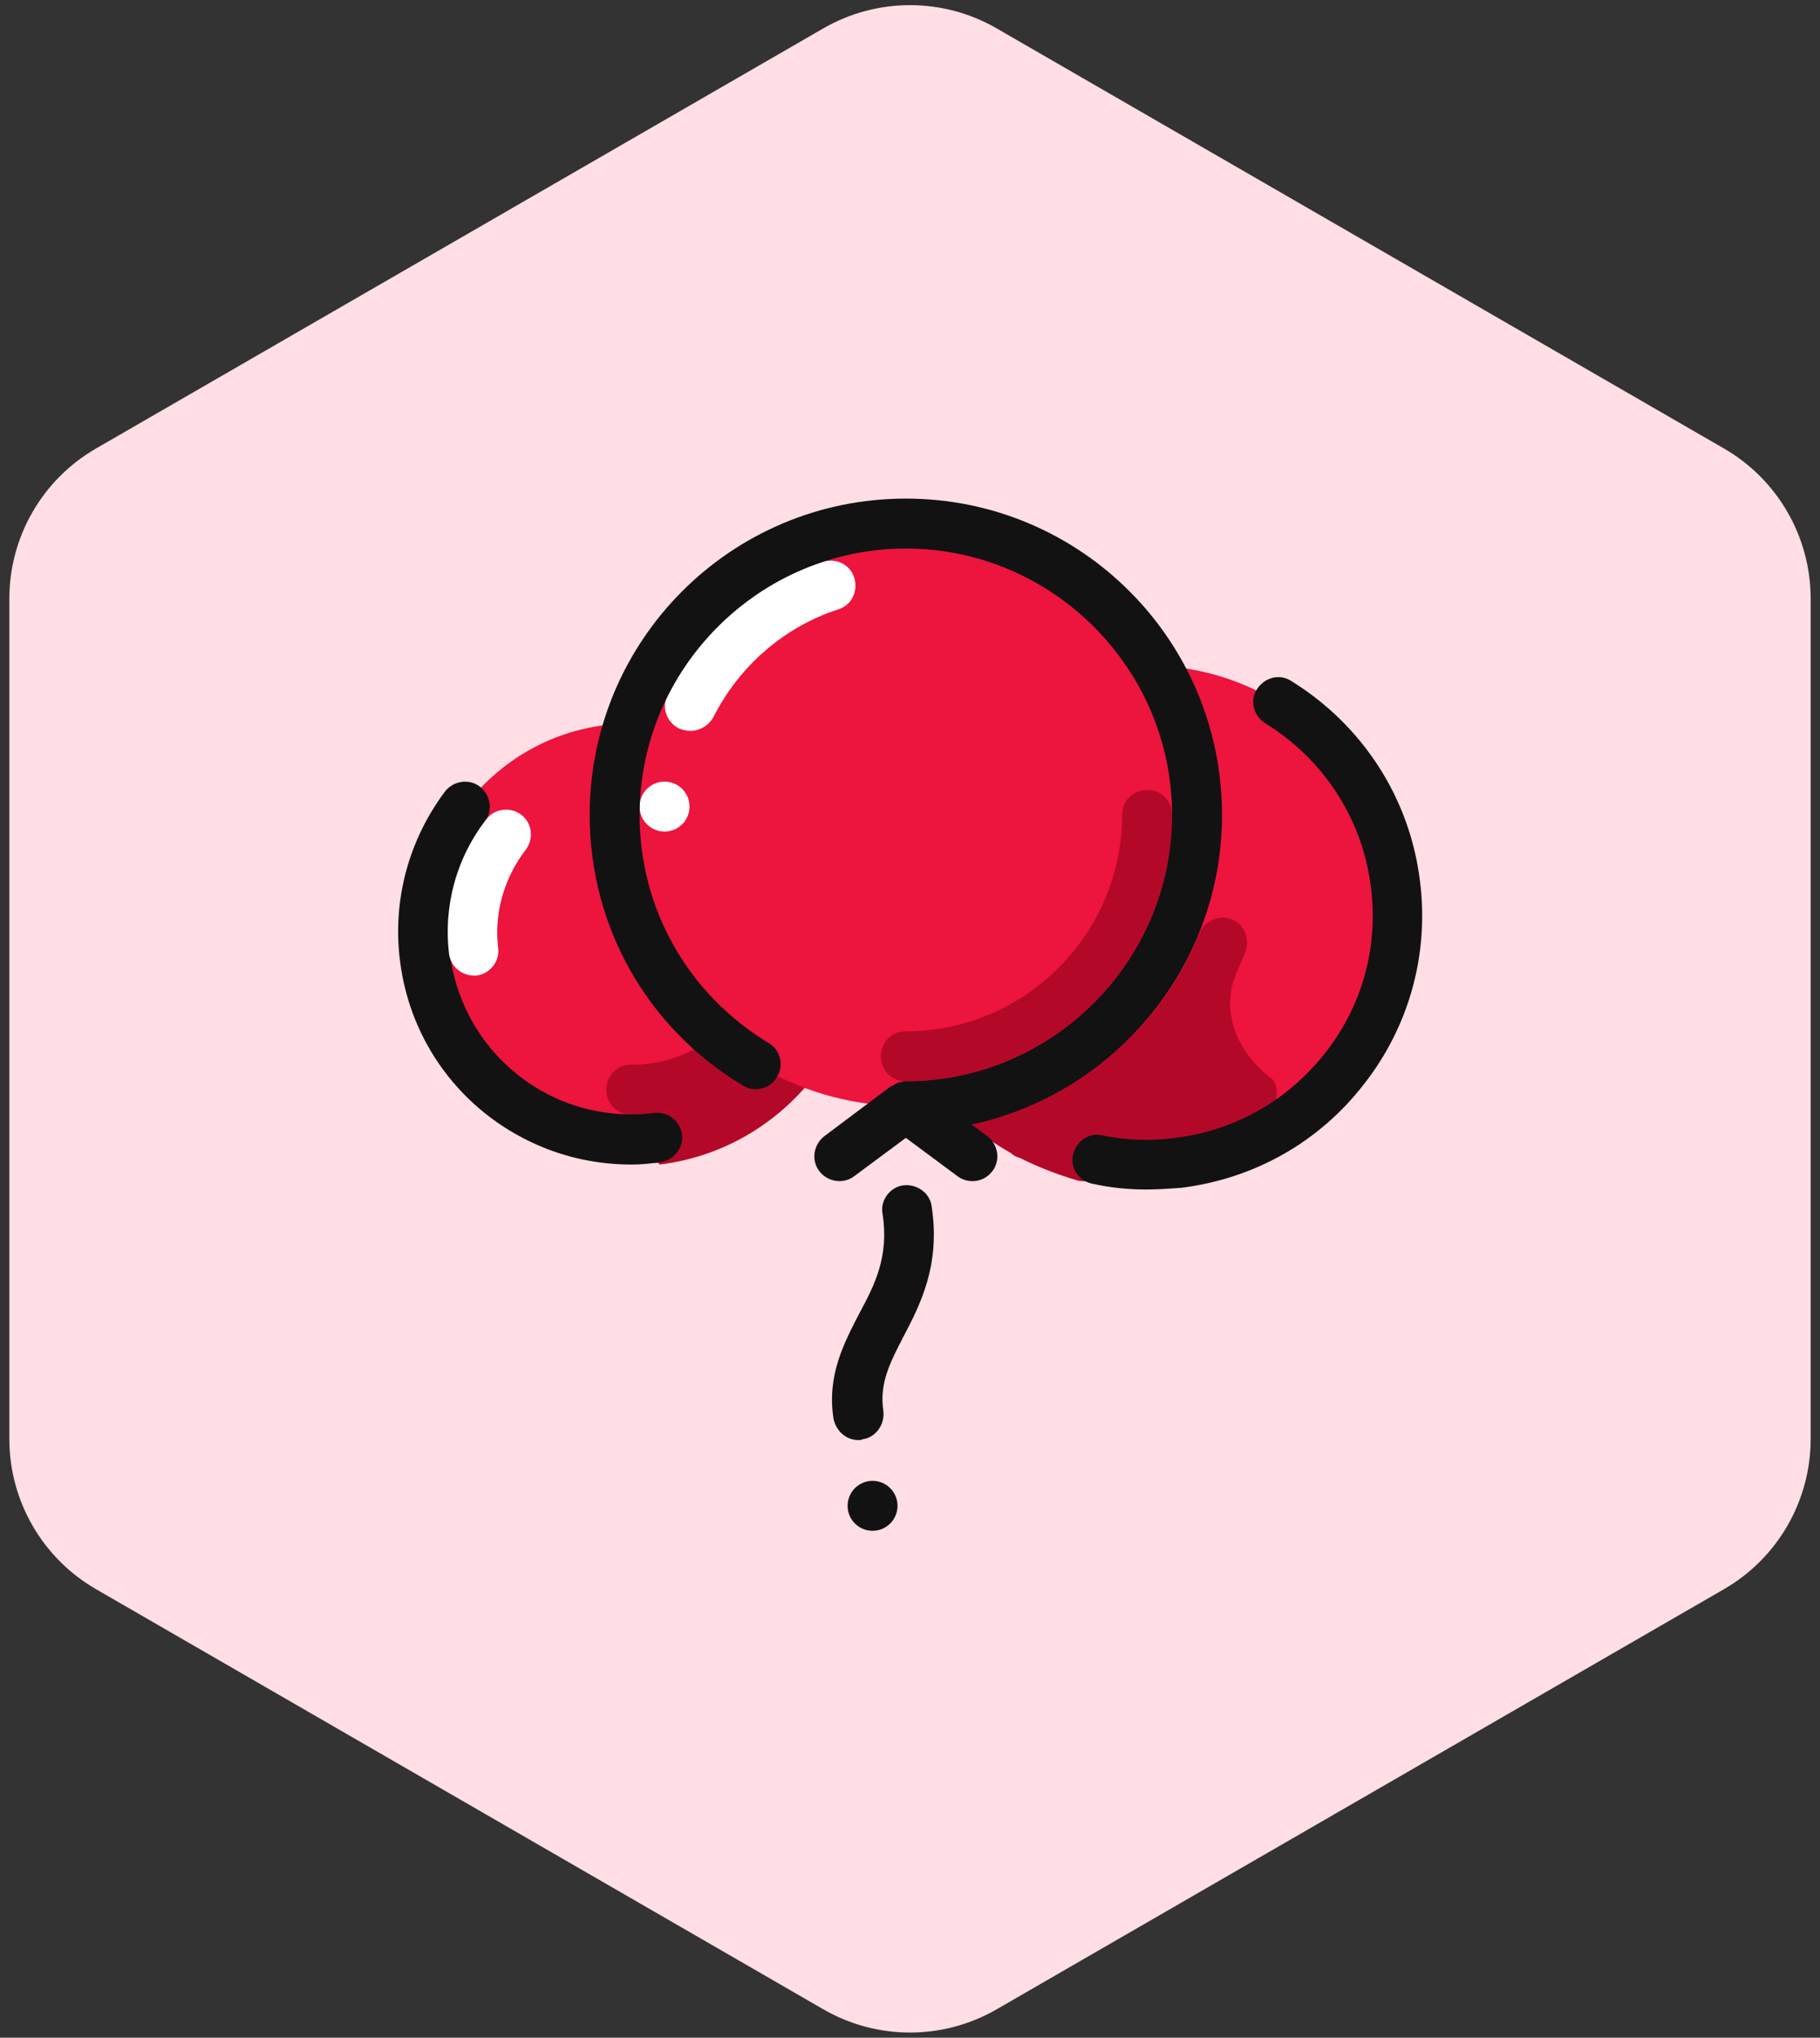
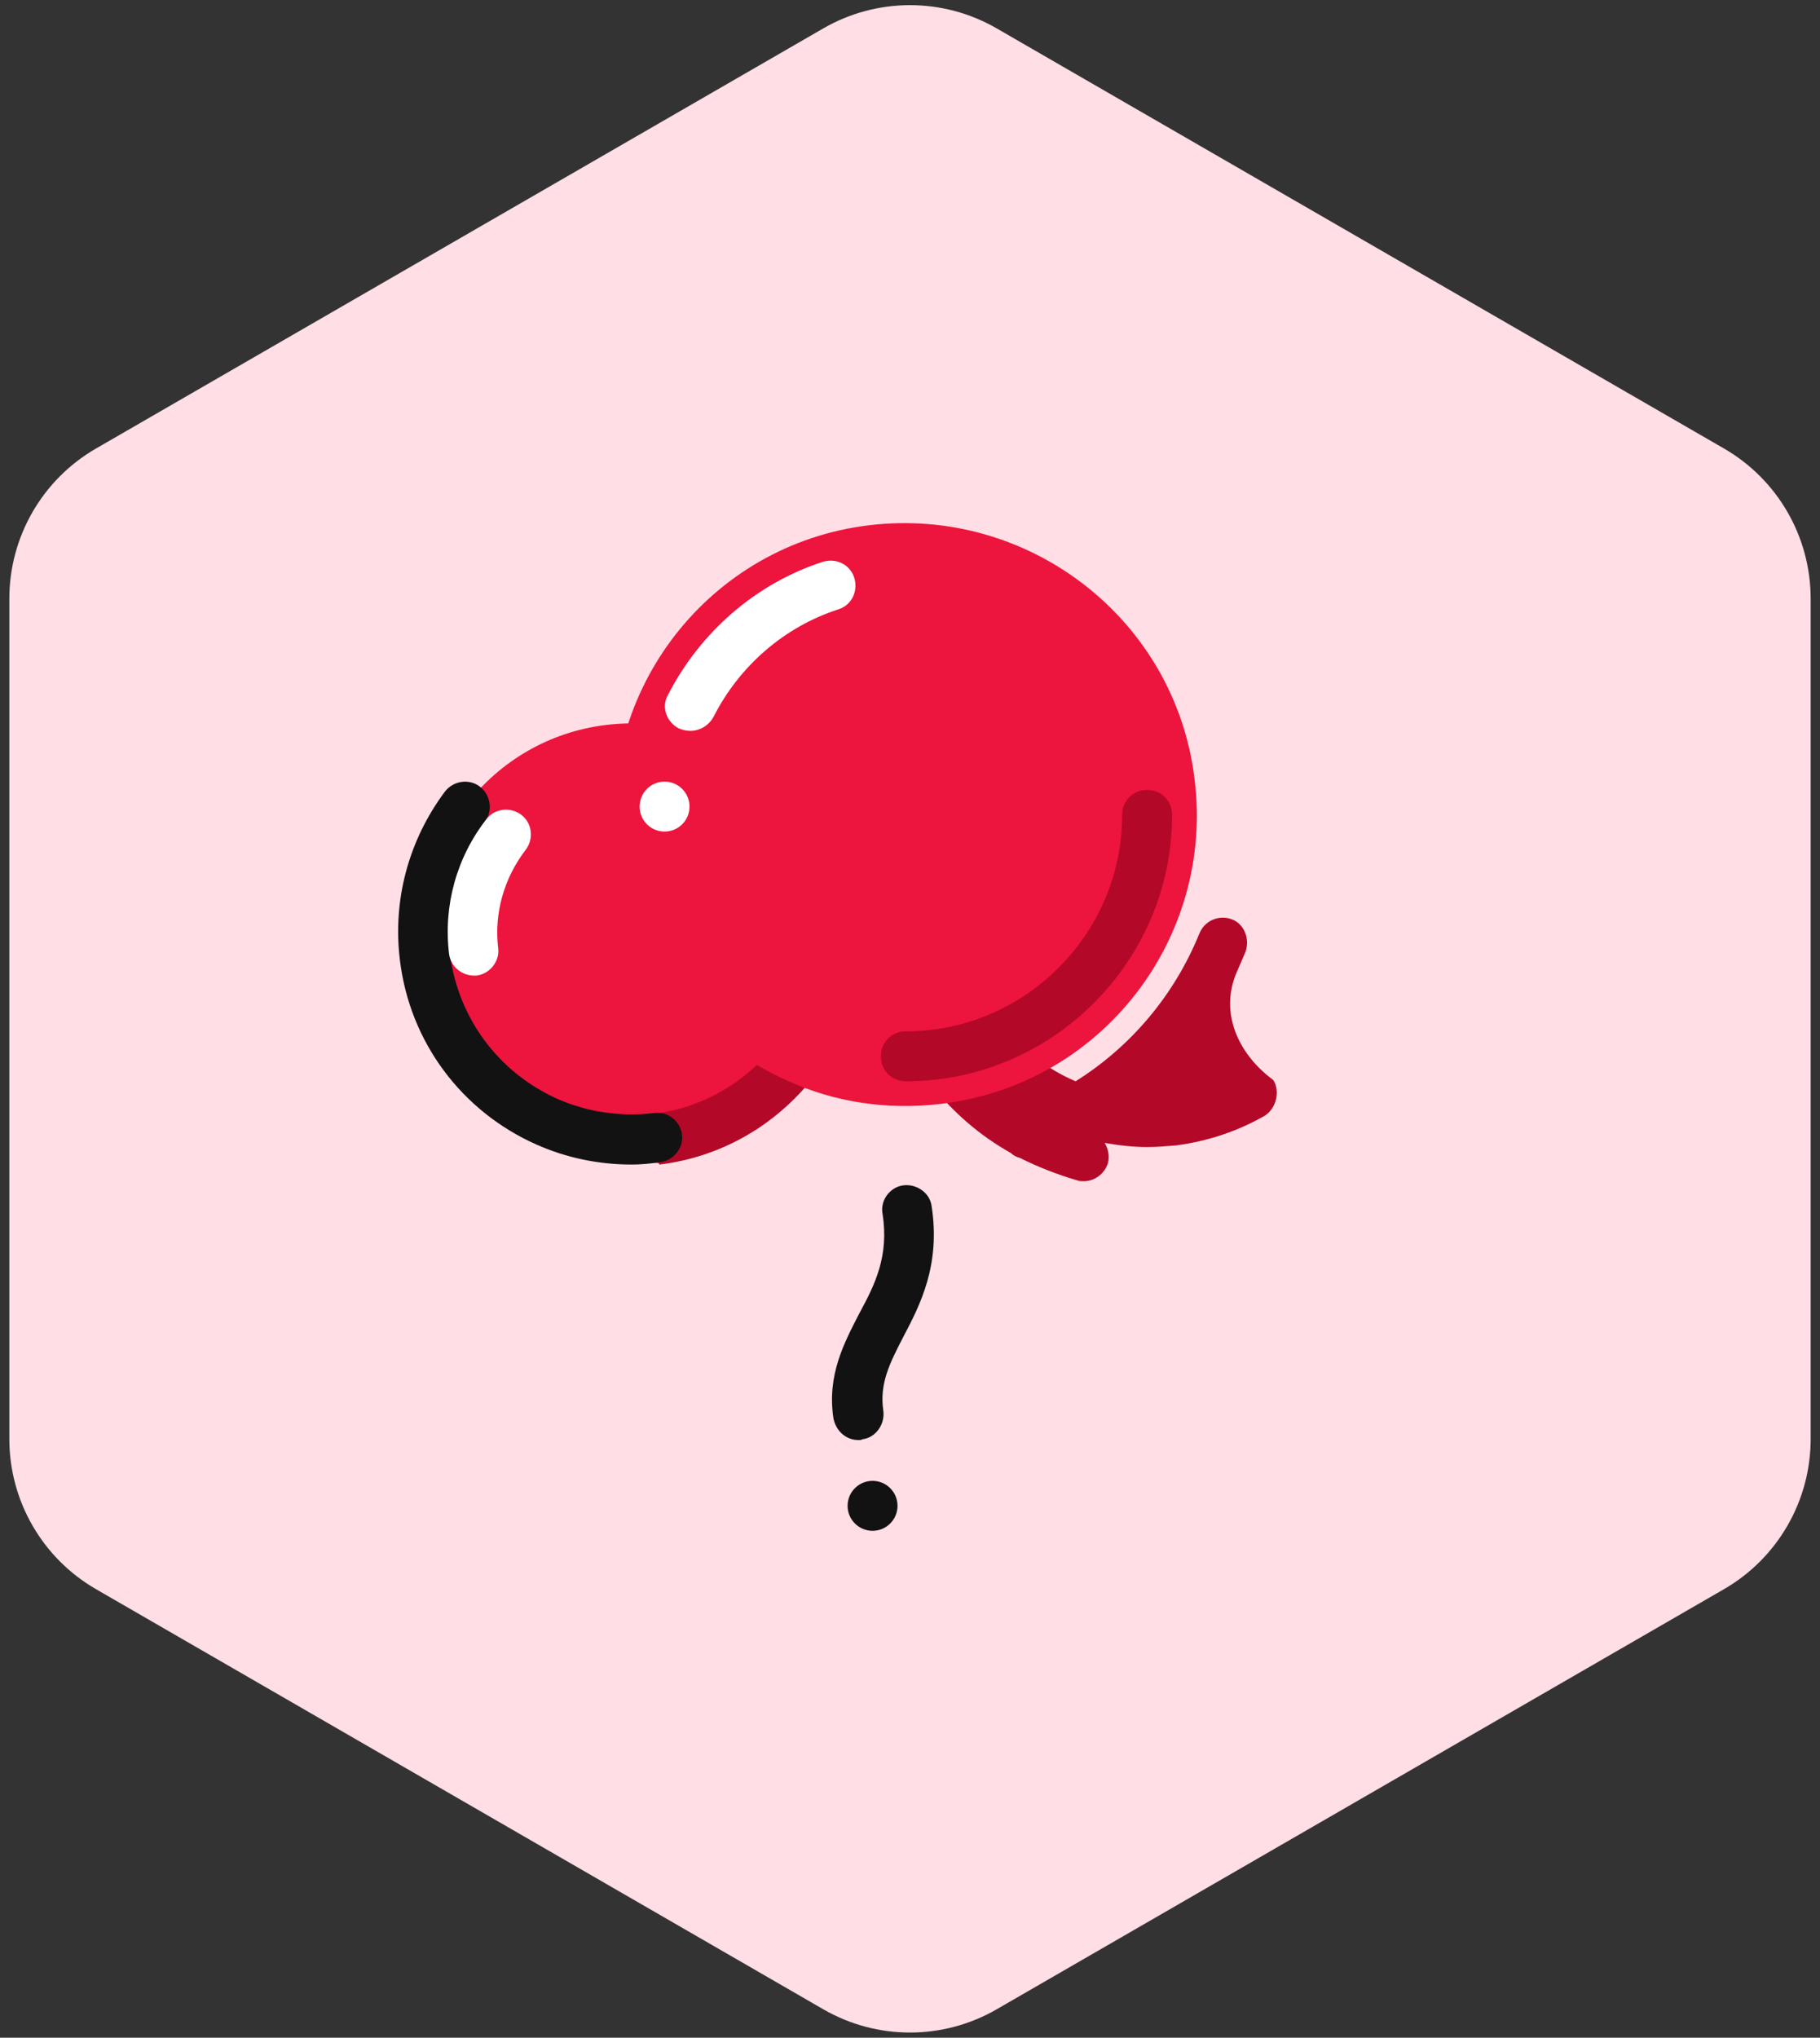
<svg xmlns="http://www.w3.org/2000/svg" xmlns:xlink="http://www.w3.org/1999/xlink" height="94" viewBox="0 0 84 94" width="84">
  <rect x="0" y="0" width="84" height="94" fill="#333333" stroke="none" />
  <defs>
    <path id="a" d="m52 2.309 33.569 19.381c2.475 1.429 4 4.07 4 6.928v38.762c0 2.858-1.525 5.499-4 6.928l-33.569 19.381c-2.475 1.429-5.525 1.429-8 0l-33.569-19.381c-2.475-1.429-4-4.07-4-6.928v-38.762c0-2.858 1.525-5.499 4-6.928l33.569-19.381c2.475-1.429 5.525-1.429 8 0z" />
    <mask id="b" fill="#fff">
      <use fill="#fff" fill-rule="evenodd" xlink:href="#a" />
    </mask>
  </defs>
  <g fill="none" fill-rule="evenodd" transform="translate(-6 -1)">
    <use fill="#ffdee5" xlink:href="#a" />
    <g mask="url(#b)">
      <g transform="translate(24 24)">
        <g transform="translate(0 10.368)">
          <path d="m20.659 8.41c.653 5.261-3.072 10.061-8.333 10.714-1.805.23-3.533-.077-5.107-.768-2.957-1.306-5.184-4.109-5.606-7.565-.653-5.261 3.072-10.061 8.333-10.714s10.061 3.072 10.714 8.333z" fill="#ed143d" />
          <path d="m12.326 20.275c-.576 0-1.075-.422-1.152-.998-.077-.614.384-1.19.998-1.267 2.227-.269 4.224-1.421 5.606-3.187s1.997-3.994 1.728-6.221c-.077-.614.384-1.19.998-1.267s1.19.384 1.267.998c.346 2.842-.422 5.683-2.189 7.949s-4.301 3.725-7.142 4.07c-.038-.077-.077-.077-.115-.077z" fill="#b40828" />
-           <path d="m11.136 18.048c-.653 0-1.152-.499-1.152-1.152s.499-1.152 1.152-1.152c.269 0 .499 0 .768-.038 1.613-.192 3.072-1.037 4.07-2.304.384-.499 1.114-.576 1.613-.192s.576 1.114.192 1.613c-1.382 1.766-3.379 2.918-5.606 3.187-.346 0-.691.038-1.037.038z" fill="#b40828" />
          <path d="m11.136 20.352c-1.498 0-2.995-.307-4.378-.922-3.456-1.536-5.837-4.723-6.298-8.486-.346-2.765.384-5.53 2.074-7.795.384-.499 1.114-.614 1.613-.23s.614 1.114.23 1.613c-1.306 1.766-1.882 3.917-1.613 6.106.384 2.957 2.227 5.453 4.954 6.682 1.382.614 2.957.845 4.493.653.614-.077 1.19.384 1.267.998s-.384 1.19-.998 1.267c-.461.077-.922.115-1.344.115z" fill="#121212" />
          <path d="m3.878 11.635c-.576 0-1.075-.422-1.152-.998-.269-2.227.346-4.454 1.728-6.221.384-.499 1.114-.576 1.613-.192s.576 1.114.192 1.613c-.998 1.306-1.459 2.918-1.267 4.531.077.614-.384 1.19-.998 1.267 0 0-.038 0-.115 0z" fill="#fff" />
        </g>
        <g transform="translate(22.656 7.68)">
-           <path d="m23.347 8.256c1.805 6.106-1.69 12.518-7.795 14.323-2.074.614-4.224.614-6.182.115-3.763-.998-6.95-3.878-8.141-7.872-1.805-6.106 1.69-12.518 7.795-14.323s12.518 1.651 14.323 7.757z" fill="#ed143d" />
          <path d="m18.125 19.162s-.038-.038-.038-.038c-1.651-1.229-2.496-3.187-1.613-5.069.115-.269.23-.538.346-.806.192-.499.038-1.114-.422-1.421-.614-.384-1.421-.115-1.69.538-1.152 2.842-3.149 5.222-5.722 6.835-2.765-1.19-4.608-3.686-4.992-6.643-.077-.614-.614-1.075-1.229-1.037-.653.038-1.152.653-1.075 1.306.038.346.115.653.154.96-.307-.192-.73-.23-1.114-.038-.538.269-.73.883-.576 1.421.96 3.149 3.034 5.76 5.837 7.334.115.115.269.192.422.23.845.422 1.728.768 2.65 1.037.115.038.192.038.307.038.499 0 .96-.346 1.114-.845.077-.346 0-.653-.154-.922.653.115 1.306.192 1.958.192.461 0 .883-.038 1.344-.077 1.459-.192 2.842-.653 4.109-1.382.499-.346.691-1.075.384-1.613z" fill="#b40828" />
-           <path d="m12.288 24.192c-.845 0-1.69-.077-2.534-.269-.614-.115-1.037-.73-.883-1.344s.73-1.037 1.344-.883c1.114.23 2.227.269 3.379.115 2.765-.346 5.184-1.728 6.912-3.917s2.458-4.915 2.112-7.642c-.384-3.149-2.189-5.914-4.877-7.565-.538-.346-.73-1.037-.384-1.574s1.037-.73 1.574-.384c3.302 2.035 5.491 5.414 5.952 9.254.422 3.341-.499 6.682-2.573 9.331-2.074 2.688-5.069 4.378-8.448 4.8-.538.038-1.075.077-1.574.077z" fill="#121212" />
        </g>
        <g transform="translate(9.216)">
          <g transform="translate(.768 .768)">
            <path d="m27.149 12.173c.922 7.373-4.301 14.093-11.674 14.976-2.534.307-4.954-.077-7.142-1.075-4.147-1.843-7.258-5.76-7.872-10.637-.922-7.373 4.301-14.093 11.674-14.976s14.131 4.339 15.014 11.712z" fill="#ed143d" />
            <path d="m13.824 26.112c-.653 0-1.152-.499-1.152-1.152s.499-1.152 1.152-1.152c5.491 0 9.984-4.493 9.984-9.984 0-.653.499-1.152 1.152-1.152s1.152.499 1.152 1.152c0 6.758-5.53 12.288-12.288 12.288z" fill="#b40828" />
            <g fill="#fff">
              <path d="m3.878 9.946c-.192 0-.346-.038-.538-.115-.576-.307-.806-.998-.499-1.536 1.498-2.918 4.07-5.146 7.142-6.144.614-.192 1.267.115 1.459.73s-.115 1.267-.73 1.459c-2.496.806-4.57 2.611-5.76 4.954-.23.422-.653.653-1.075.653z" />
              <circle cx="2.688" cy="13.44" r="1.152" />
            </g>
          </g>
-           <path d="m29.184 14.592c0-8.064-6.528-14.592-14.592-14.592s-14.592 6.528-14.592 14.592c0 5.146 2.65 9.83 7.066 12.48.538.346 1.267.154 1.574-.384.346-.538.154-1.267-.384-1.574-3.725-2.266-5.952-6.182-5.952-10.522 0-6.758 5.53-12.288 12.288-12.288s12.288 5.53 12.288 12.288-5.53 12.288-12.288 12.288c-.077 0-.154 0-.192.038-.038 0-.038 0-.077 0s-.077.038-.115.038-.038.038-.077.038-.077.038-.115.077c-.038 0-.038.038-.077.038 0 0 0 0-.038 0l-3.072 2.304c-.499.384-.614 1.114-.23 1.613s1.114.614 1.613.23l2.381-1.766 2.381 1.766c.192.154.461.23.691.23.346 0 .691-.154.922-.461.384-.499.269-1.229-.23-1.613l-.73-.538c6.605-1.421 11.558-7.296 11.558-14.285z" fill="#121212" />
        </g>
        <g fill="#121212">
          <path d="m21.619 43.43c-.576 0-1.037-.422-1.152-.998-.307-1.997.499-3.494 1.19-4.838.73-1.344 1.382-2.65 1.075-4.608-.115-.614.346-1.229.96-1.306s1.229.346 1.306.96c.422 2.726-.538 4.57-1.306 6.029-.614 1.19-1.114 2.15-.922 3.418.077.614-.346 1.229-.96 1.306-.077.038-.115.038-.192.038z" />
          <circle cx="22.272" cy="46.464" r="1.152" />
        </g>
      </g>
    </g>
  </g>
</svg>